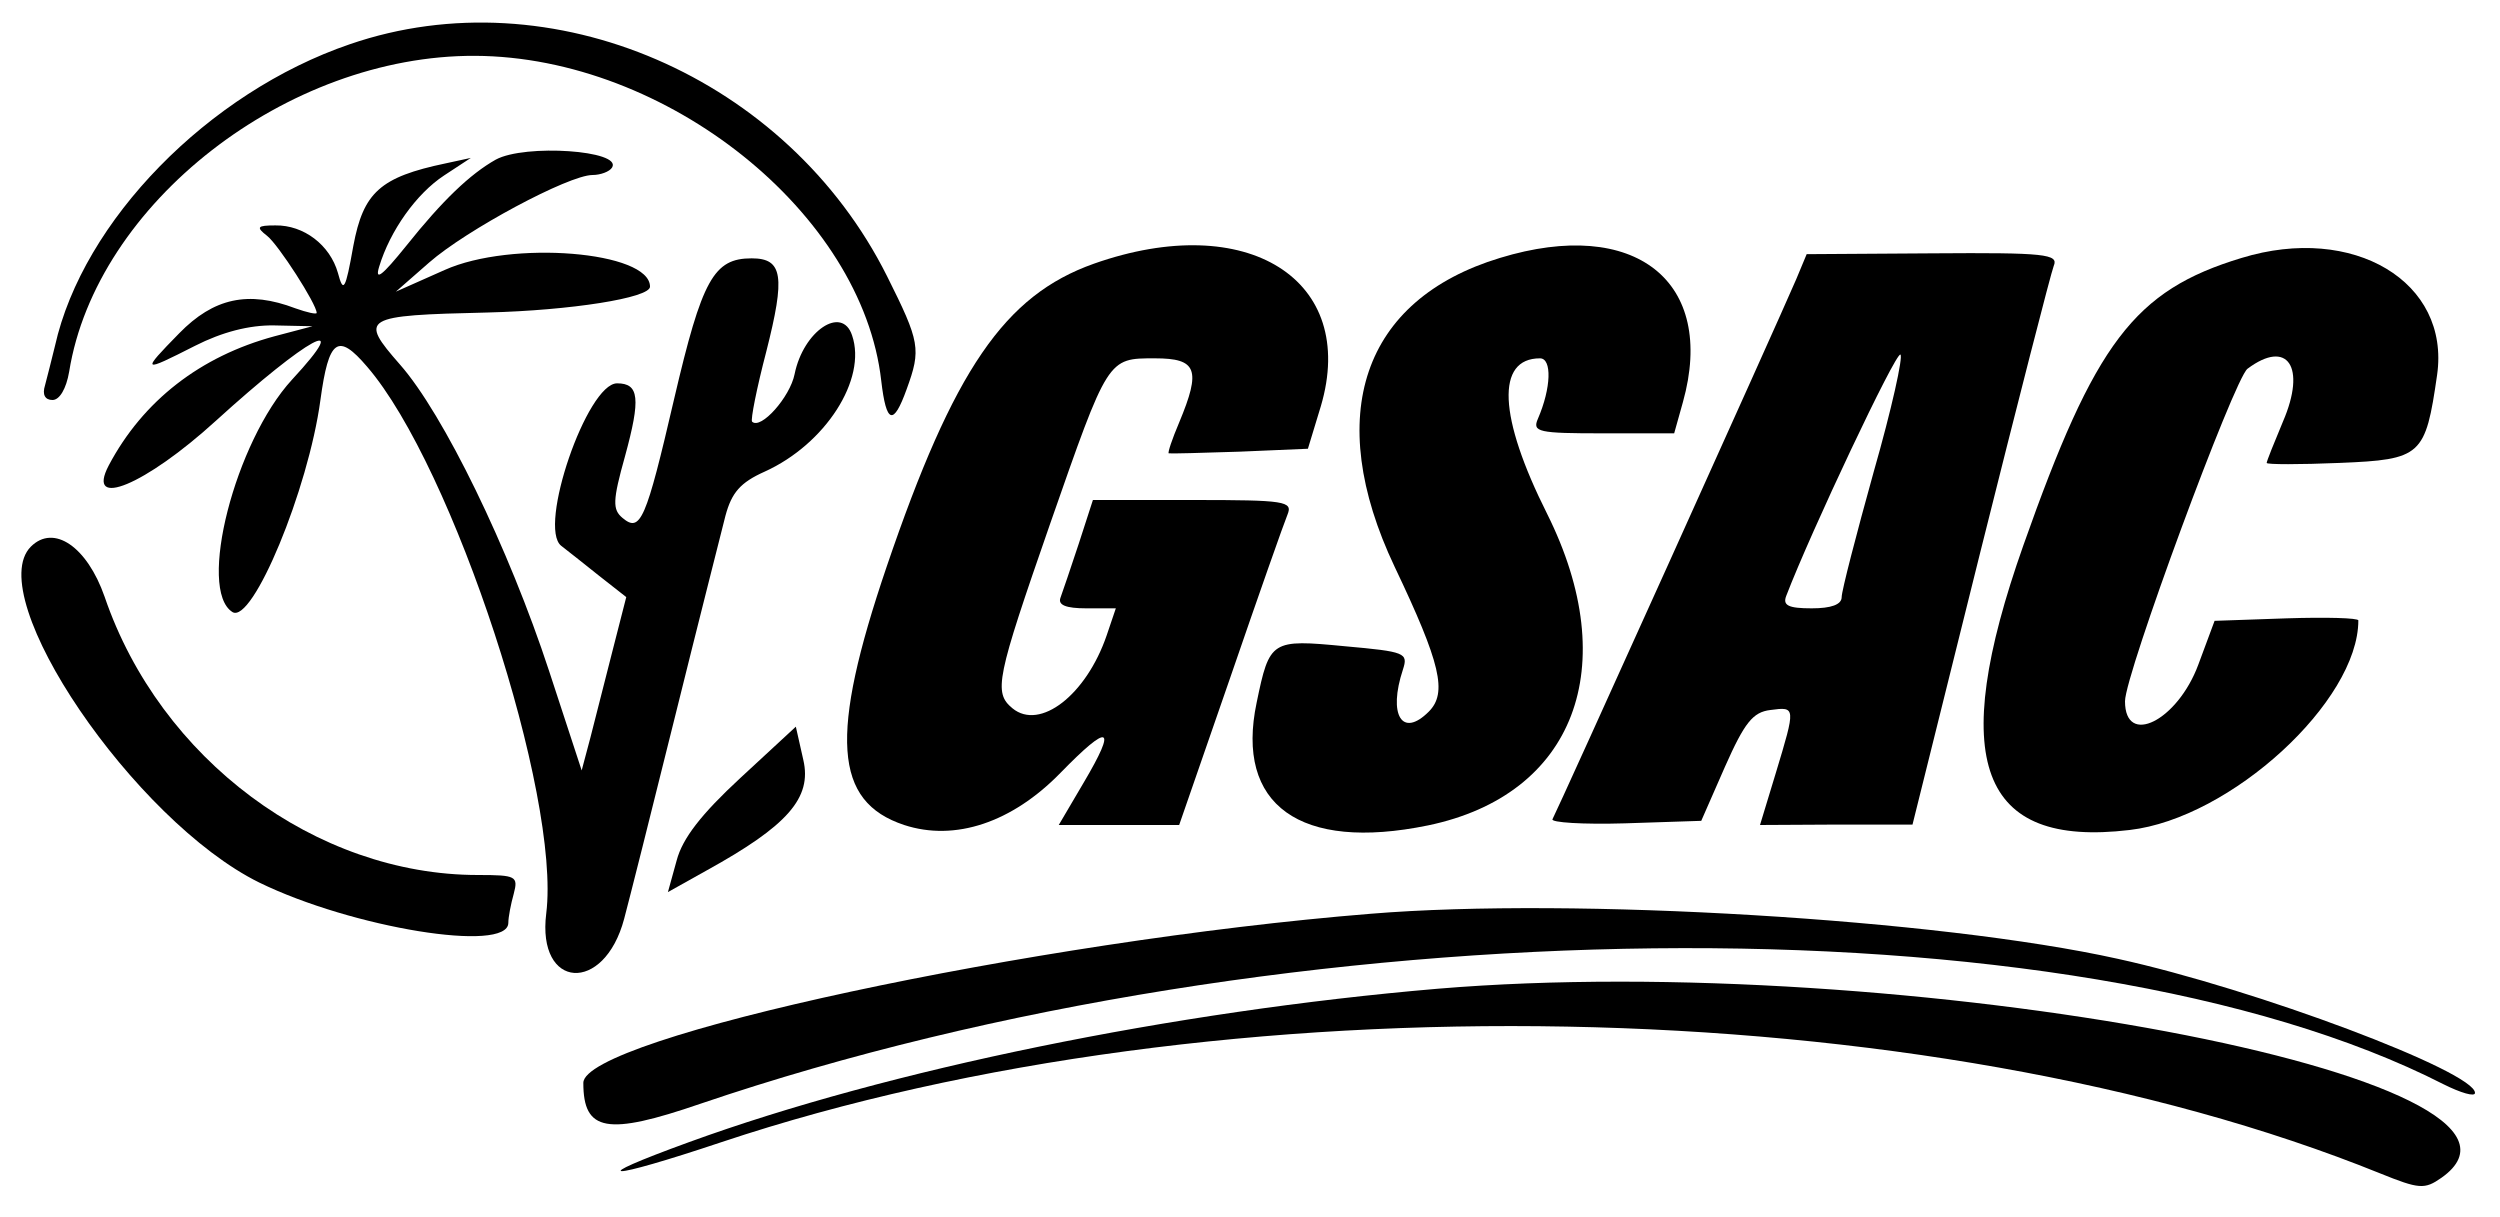
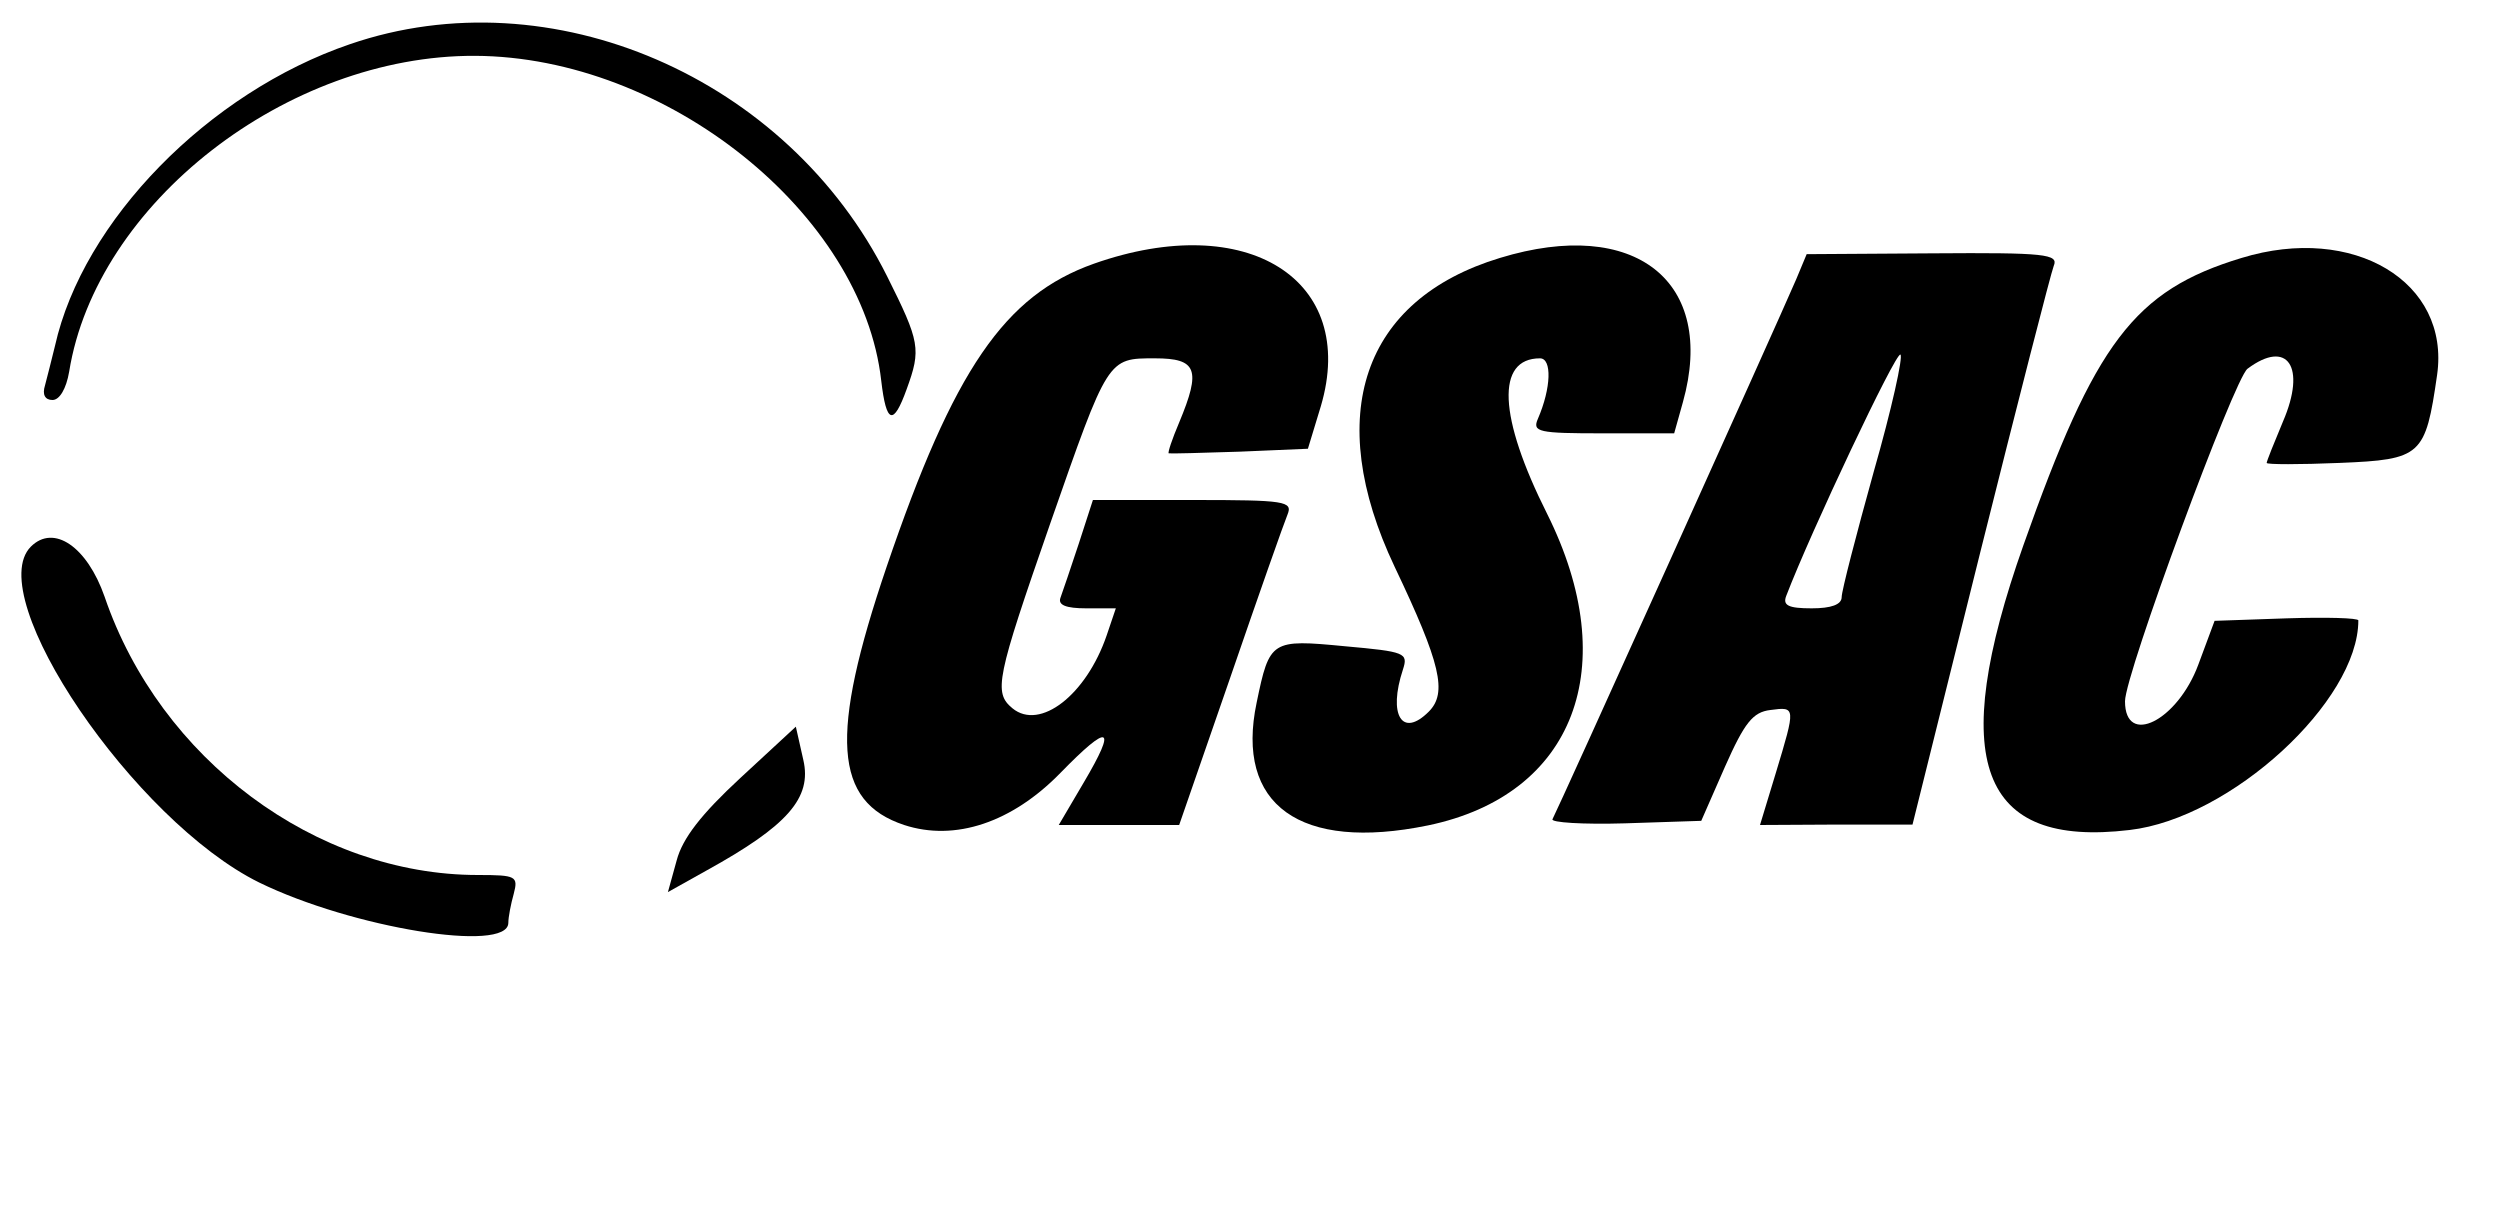
<svg xmlns="http://www.w3.org/2000/svg" version="1.0" width="300pt" height="146pt" viewBox="0 0 300 146" preserveAspectRatio="xMidYMid meet">
  <g transform="translate(0,146) scale(0.05,-0.05)" fill="#000000" stroke="none">
    <path d="M840 2814 c-340 -116 -641 -424 -708 -724 -8 -33 -19 -76 -24 -95 -7 -22 0 -35 18 -35 17 0 33 27 40 68 65 404 523 760 974 758 460 -2 930 -378 975 -780 12 -103 29 -109 61 -20 35 96 32 113 -47 271 -239 478 -806 723 -1289 557z" />
-     <path d="M1190 2537 c-62 -35 -128 -98 -215 -207 -58 -72 -76 -86 -65 -50 26 86 89 175 156 219 l64 42 -60 -13 c-158 -33 -198 -70 -222 -198 -19 -107 -24 -114 -37 -65 -19 67 -82 115 -150 114 -44 0 -47 -4 -20 -25 27 -21 119 -164 119 -185 0 -4 -23 1 -51 11 -113 43 -196 25 -279 -60 -92 -94 -90 -95 38 -30 65 33 130 50 190 49 l92 -2 -91 -24 c-178 -48 -316 -155 -398 -310 -56 -107 88 -47 257 107 221 201 334 262 183 99 -137 -149 -228 -505 -143 -558 48 -29 182 294 211 509 20 147 42 162 112 80 207 -240 465 -1029 430 -1312 -23 -183 139 -194 187 -13 11 41 66 259 122 485 56 226 111 442 121 482 15 56 36 80 94 106 146 66 246 222 210 327 -24 73 -117 11 -138 -93 -11 -55 -81 -134 -102 -114 -4 4 11 80 34 168 46 181 40 224 -35 224 -91 0 -119 -50 -186 -337 -68 -293 -81 -322 -124 -286 -24 20 -24 41 6 148 38 139 34 175 -19 175 -72 0 -191 -346 -134 -390 14 -11 55 -43 91 -72 l65 -51 -33 -129 c-18 -70 -42 -164 -53 -208 l-21 -79 -78 238 c-97 296 -254 618 -358 736 -99 113 -91 118 210 125 199 5 390 35 390 62 0 85 -333 112 -493 40 l-117 -52 80 70 c89 78 335 210 392 210 19 0 41 8 47 18 25 41 -209 57 -279 19z" />
    <path d="M2625 2287 c-214 -76 -336 -254 -497 -727 -138 -406 -127 -564 42 -620 122 -40 259 6 375 125 118 121 137 114 56 -23 l-60 -102 145 0 144 0 123 355 c67 195 129 371 137 390 13 32 -5 35 -226 35 l-241 0 -34 -105 c-19 -58 -39 -116 -44 -130 -6 -17 13 -25 62 -25 l71 0 -22 -65 c-49 -143 -160 -229 -226 -175 -46 38 -39 71 90 442 140 401 138 398 252 398 101 0 111 -27 58 -154 -17 -40 -28 -73 -25 -74 3 -1 79 1 170 4 l164 7 31 102 c90 304 -177 472 -545 342z" />
    <path d="M3600 2301 c-330 -100 -425 -378 -253 -741 111 -233 127 -303 82 -348 -64 -64 -98 -8 -62 101 13 40 6 43 -139 56 -177 17 -181 15 -212 -135 -52 -246 104 -358 411 -295 352 73 469 381 286 748 -117 233 -123 373 -17 373 29 0 27 -71 -5 -145 -14 -32 1 -35 156 -35 l171 0 21 75 c81 290 -115 445 -439 346z" />
    <path d="M4311 2250 c-45 -105 -575 -1279 -585 -1296 -5 -8 73 -13 174 -10 l183 6 57 130 c47 106 67 131 109 136 61 8 61 8 13 -151 l-38 -125 183 1 183 0 163 655 c90 360 169 668 176 686 12 28 -20 32 -290 30 l-303 -2 -25 -60z m186 -462 c-42 -151 -77 -286 -77 -301 0 -18 -25 -27 -72 -27 -56 0 -70 7 -61 30 59 154 263 586 274 579 7 -4 -21 -131 -64 -281z" />
    <path d="M5380 2301 c-258 -78 -352 -203 -524 -690 -183 -518 -105 -726 255 -683 243 28 549 309 549 503 0 6 -78 8 -172 5 l-173 -6 -39 -105 c-50 -135 -176 -198 -176 -88 0 65 262 774 294 798 96 72 142 5 85 -127 -21 -50 -39 -95 -39 -99 0 -4 79 -4 175 0 197 8 206 17 234 211 32 224 -201 363 -469 281z" />
    <path d="M74 1608 c-118 -119 248 -658 548 -806 223 -109 597 -170 598 -97 0 14 6 45 13 70 11 42 6 45 -86 45 -389 0 -763 278 -896 668 -42 120 -122 175 -177 120z" />
    <path d="M1777 1053 c-94 -87 -139 -145 -153 -198 l-21 -76 93 52 c194 107 253 174 232 265 l-18 80 -133 -123z" />
-     <path d="M3290 727 c-807 -65 -1890 -298 -1890 -406 0 -117 57 -127 281 -50 1409 479 3295 500 4183 47 42 -21 76 -31 76 -21 0 51 -525 249 -858 322 -428 95 -1305 148 -1792 108z" />
-     <path d="M3450 547 c-634 -54 -1318 -194 -1796 -368 -256 -93 -200 -93 78 0 1193 398 2890 366 3980 -75 94 -38 107 -39 147 -11 341 239 -1297 547 -2409 454z" />
  </g>
</svg>